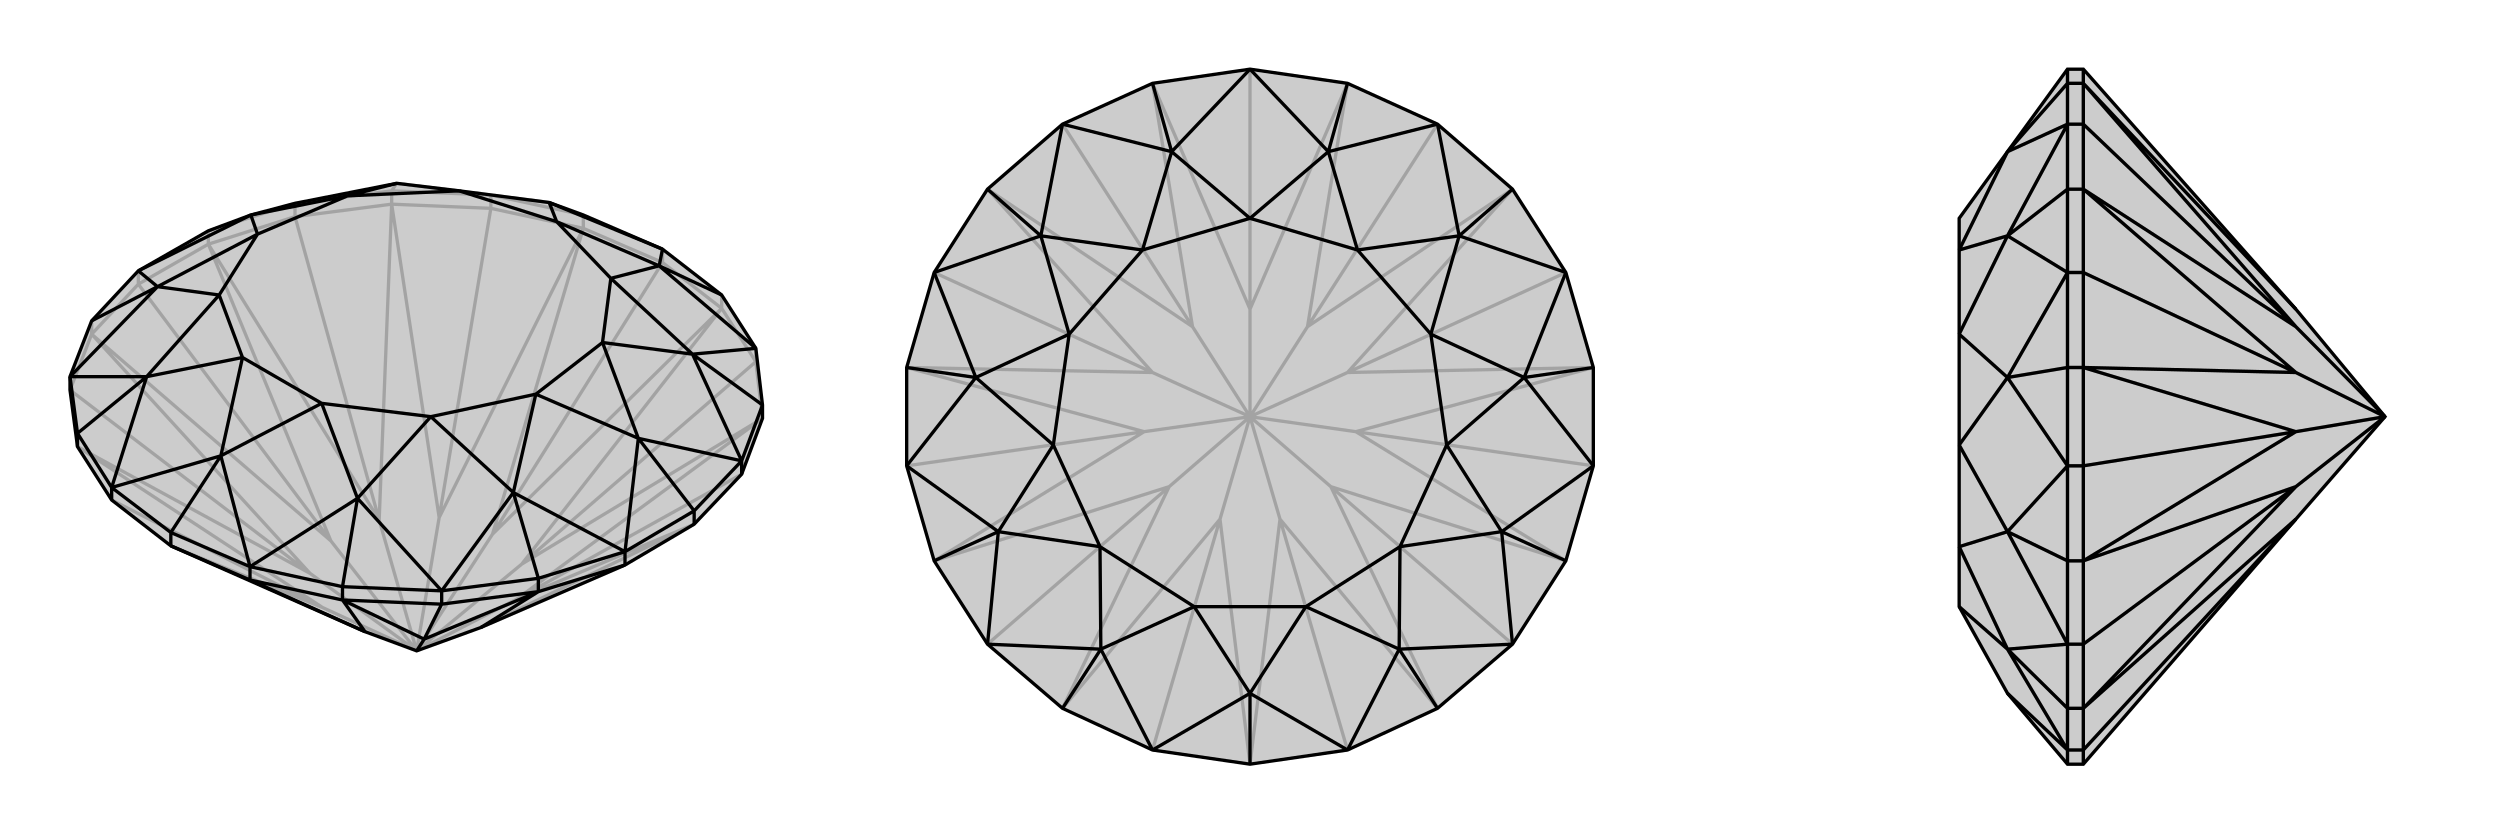
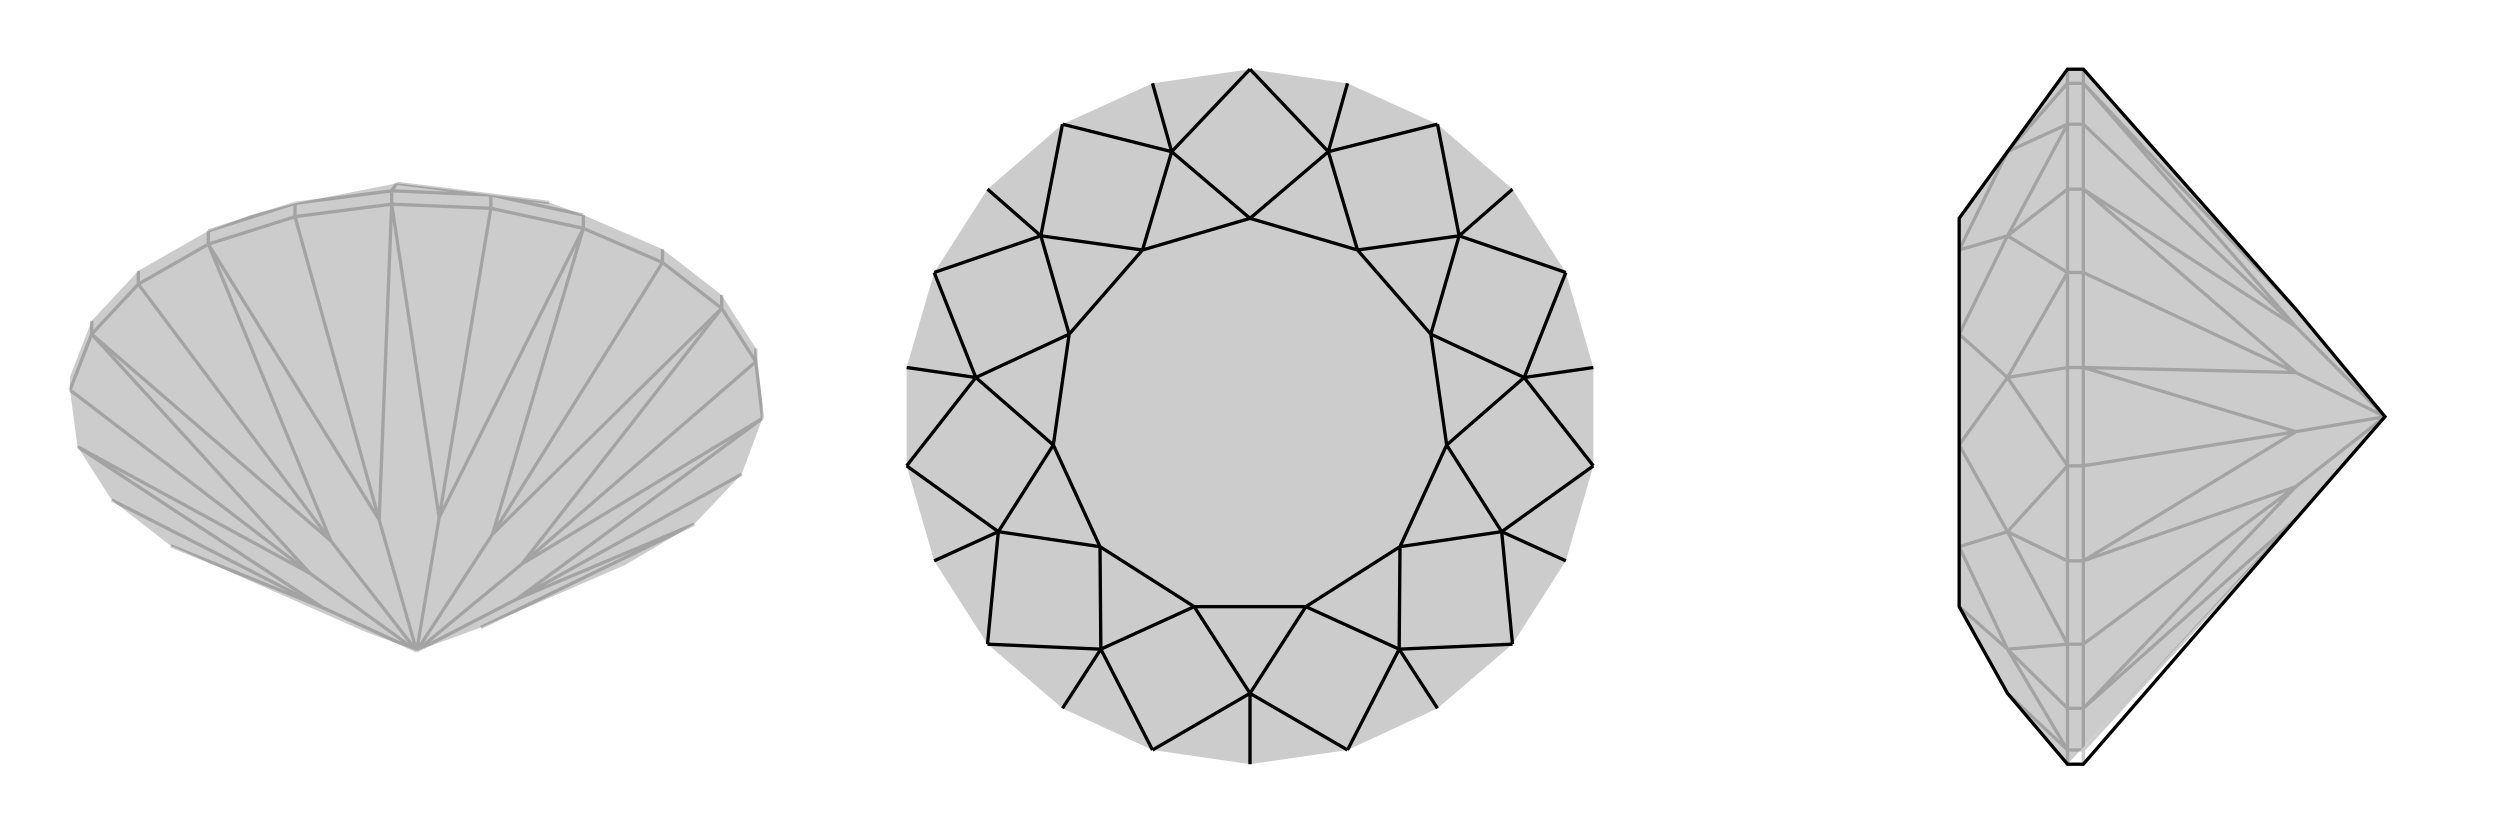
<svg xmlns="http://www.w3.org/2000/svg" viewBox="0 0 3000 1000">
  <g stroke="currentColor" stroke-width="4" fill="none" transform="translate(0 -15)">
    <path fill="currentColor" stroke="none" fill-opacity=".2" d="M134,615L93,551L84,483L84,467L110,400L166,340L250,292L301,273L354,259L476,235L551,244L659,258L700,273L795,314L866,369L907,433L915,501L915,517L890,584L833,644L750,693L577,768L500,796L438,773L205,670z" />
    <path stroke-opacity=".2" d="M907,449L907,433M866,385L866,369M795,330L795,314M700,289L700,273M589,265L589,249M470,260L470,244M354,275L354,259M250,308L250,292M166,356L166,340M110,416L110,400M890,584L620,734M915,517L907,449M907,449L866,385M907,449L626,692M866,385L795,330M795,330L700,289M795,330L591,656M700,289L589,265M589,265L470,260M589,265L527,636M470,260L354,275M354,275L250,308M354,275L455,639M250,308L166,356M166,356L110,416M166,356L397,664M110,416L84,483M84,483L372,703M134,615L387,744M205,670L387,744M833,644L577,768M833,644L620,734M915,517L620,734M915,517L626,692M620,734L500,796M866,385L626,692M866,385L591,656M500,796L626,692M700,289L591,656M700,289L527,636M500,796L591,656M470,260L527,636M470,260L455,639M500,796L527,636M250,308L455,639M250,308L397,664M500,796L455,639M110,416L397,664M110,416L372,703M500,796L397,664M93,551L372,703M93,551L387,744M387,744L500,796M500,796L372,703M250,292L354,259M470,244L354,259M470,244L589,249M470,244L476,235M700,273L589,249M476,235L589,249M659,258L589,249" />
-     <path d="M134,615L93,551L84,483L84,467L110,400L166,340L250,292L301,273L354,259L476,235L551,244L659,258L700,273L795,314L866,369L907,433L915,501L915,517L890,584L833,644L750,693L577,768L500,796L438,773L205,670z" />
-     <path d="M205,670L205,654M300,711L300,695M411,735L411,719M530,740L530,724M646,725L646,709M750,693L750,677M833,644L833,628M890,584L890,568M134,615L134,600M93,551L93,535M205,670L300,711M300,711L411,735M300,711L438,773M411,735L530,740M530,740L646,725M530,740L509,782M646,725L750,693M411,735L438,773M411,735L509,782M646,725L509,782M646,725L577,768M509,782L500,796M866,369L791,334M915,501L890,568M915,501L831,440M833,628L890,568M833,628L750,677M833,628L766,541M646,709L750,677M646,709L530,724M646,709L616,606M411,719L530,724M411,719L300,695M411,719L429,613M205,654L300,695M205,654L134,600M205,654L265,562M93,535L134,600M93,535L84,467M93,535L176,467M110,400L189,359M795,314L659,258M795,314L791,334M791,334L907,433M907,433L831,440M890,568L831,440M890,568L766,541M750,677L766,541M750,677L616,606M530,724L616,606M530,724L429,613M300,695L429,613M300,695L265,562M134,600L265,562M134,600L176,467M176,467L84,467M84,467L189,359M189,359L166,340M166,340L301,273M791,334L668,281M791,334L733,349M831,440L733,349M831,440L723,426M766,541L723,426M766,541L643,488M616,606L643,488M616,606L517,515M429,613L517,515M429,613L386,499M265,562L386,499M265,562L291,444M176,467L291,444M176,467L263,369M189,359L263,369M189,359L309,296M301,273L309,296M301,273L417,250M476,235L417,250M659,258L668,281M668,281L733,349M733,349L723,426M723,426L643,488M643,488L517,515M517,515L386,499M386,499L291,444M291,444L263,369M263,369L309,296M309,296L417,250M417,250L551,244M668,281L551,244" />
  </g>
  <g stroke="currentColor" stroke-width="4" fill="none" transform="translate(1000 0)">
    <path fill="currentColor" stroke="none" fill-opacity=".2" d="M500,83L617,100L725,149L815,227L879,327L912,441L912,559L879,673L815,773L725,850L617,900L500,917L383,900L275,850L185,773L121,673L88,559L88,441L121,327L185,227L275,149L383,100z" />
-     <path stroke-opacity=".2" d="M617,900L536,623M815,773L597,584M912,559L627,518M879,327L617,447M725,149L569,392M500,83L500,371M275,149L431,392M121,327L383,447M88,559L373,518M185,773L403,584M383,900L464,623M500,917L464,623M500,917L536,623M725,850L536,623M725,850L597,584M536,623L500,500M879,673L597,584M879,673L627,518M597,584L500,500M912,441L627,518M912,441L617,447M627,518L500,500M815,227L617,447M815,227L569,392M617,447L500,500M617,100L569,392M617,100L500,371M500,500L569,392M383,100L500,371M383,100L431,392M500,500L500,371M185,227L431,392M185,227L383,447M500,500L431,392M88,441L383,447M88,441L373,518M500,500L383,447M121,673L373,518M121,673L403,584M500,500L373,518M275,850L403,584M275,850L464,623M464,623L500,500M500,500L403,584" />
-     <path d="M500,83L617,100L725,149L815,227L879,327L912,441L912,559L879,673L815,773L725,850L617,900L500,917L383,900L275,850L185,773L121,673L88,559L88,441L121,327L185,227L275,149L383,100z" />
    <path d="M617,100L594,182M815,227L751,283M912,441L829,453M879,673L802,638M725,850L679,779M500,917L500,832M275,850L321,779M121,673L198,638M88,441L171,453M185,227L249,283M383,100L406,182M500,83L406,182M500,83L594,182M594,182L725,149M725,149L751,283M879,327L751,283M879,327L829,453M912,559L829,453M912,559L802,638M815,773L802,638M815,773L679,779M617,900L679,779M617,900L500,832M383,900L500,832M383,900L321,779M321,779L185,773M185,773L198,638M198,638L88,559M88,559L171,453M171,453L121,327M121,327L249,283M249,283L275,149M406,182L275,149M594,182L500,262M594,182L629,300M751,283L629,300M751,283L717,401M829,453L717,401M829,453L736,534M802,638L736,534M802,638L680,656M679,779L680,656M679,779L567,728M500,832L567,728M500,832L433,728M321,779L433,728M321,779L320,656M198,638L320,656M198,638L264,534M171,453L264,534M171,453L283,401M249,283L283,401M249,283L371,300M406,182L500,262M406,182L371,300M500,262L629,300M629,300L717,401M717,401L736,534M736,534L680,656M680,656L567,728M567,728L433,728M433,728L320,656M320,656L264,534M264,534L283,401M283,401L371,300M500,262L371,300" />
  </g>
  <g stroke="currentColor" stroke-width="4" fill="none" transform="translate(2000 0)">
-     <path fill="currentColor" stroke="none" fill-opacity=".2" d="M755,623L862,500L755,371L500,83L481,83L409,182L351,262L351,300L351,401L351,534L351,656L351,728L409,832L481,917L500,917z" />
+     <path fill="currentColor" stroke="none" fill-opacity=".2" d="M755,623L862,500L755,371L500,83L481,83L409,182L351,262L351,300L351,401L351,534L351,656L351,728L409,832L481,917z" />
    <path stroke-opacity=".2" d="M500,100L481,100M500,149L481,149M500,227L481,227M500,327L481,327M500,441L481,441M500,559L481,559M500,673L481,673M500,773L481,773M500,900L481,900M500,850L481,850M500,917L500,900M500,83L500,100M500,100L500,149M500,149L500,227M500,149L755,392M500,227L500,327M500,327L500,441M500,327L755,447M500,441L500,559M500,559L500,673M500,559L755,518M500,673L500,773M500,773L500,850M500,773L755,584M500,900L500,850M500,900L755,623M500,100L755,371M500,100L755,392M500,227L755,392M500,227L755,447M862,500L755,392M500,441L755,447M500,441L755,518M862,500L755,447M500,673L755,518M500,673L755,584M862,500L755,518M500,850L755,584M500,850L755,623M862,500L755,584M481,100L481,83M481,917L481,900M481,850L481,900M481,850L481,773M481,850L409,779M481,673L481,773M481,673L481,559M481,673L409,638M481,441L481,559M481,441L481,327M481,441L409,453M481,227L481,327M481,227L481,149M481,227L409,283M481,100L481,149M481,100L409,182M481,900L409,832M481,900L409,779M409,779L481,773M481,773L409,638M409,638L481,559M481,559L409,453M409,453L481,327M481,327L409,283M409,283L481,149M409,182L481,149M409,779L351,728M409,779L351,656M409,638L351,656M409,638L351,534M409,453L351,534M409,453L351,401M409,283L351,401M409,283L351,300M409,182L351,300" />
    <path d="M755,623L862,500L755,371L500,83L481,83L409,182L351,262L351,300L351,401L351,534L351,656L351,728L409,832L481,917L500,917z" />
-     <path d="M500,900L481,900M500,850L481,850M500,773L481,773M500,673L481,673M500,559L481,559M500,441L481,441M500,327L481,327M500,227L481,227M500,149L481,149M500,100L481,100M500,917L500,900M500,900L500,850M500,900L755,623M500,850L500,773M500,773L500,673M500,773L755,584M500,673L500,559M500,559L500,441M500,559L755,518M500,441L500,327M500,327L500,227M500,327L755,447M500,227L500,149M500,149L500,100M500,149L755,392M500,100L500,83M500,850L755,623M500,850L755,584M500,673L755,584M500,673L755,518M755,584L862,500M500,441L755,518M500,441L755,447M755,518L862,500M500,227L755,447M500,227L755,392M755,447L862,500M500,100L755,392M500,100L755,371M862,500L755,392M481,100L481,83M481,100L481,149M481,100L409,182M481,227L481,149M481,227L481,327M481,227L409,283M481,441L481,327M481,441L481,559M481,441L409,453M481,673L481,559M481,673L481,773M481,673L409,638M481,850L481,773M481,850L481,900M481,850L409,779M481,917L481,900M409,182L481,149M481,149L409,283M481,327L409,283M481,327L409,453M481,559L409,453M481,559L409,638M481,773L409,638M481,773L409,779M481,900L409,779M481,900L409,832M409,182L351,300M409,283L351,300M409,283L351,401M409,453L351,401M409,453L351,534M409,638L351,534M409,638L351,656M409,779L351,656M409,779L351,728" />
  </g>
</svg>